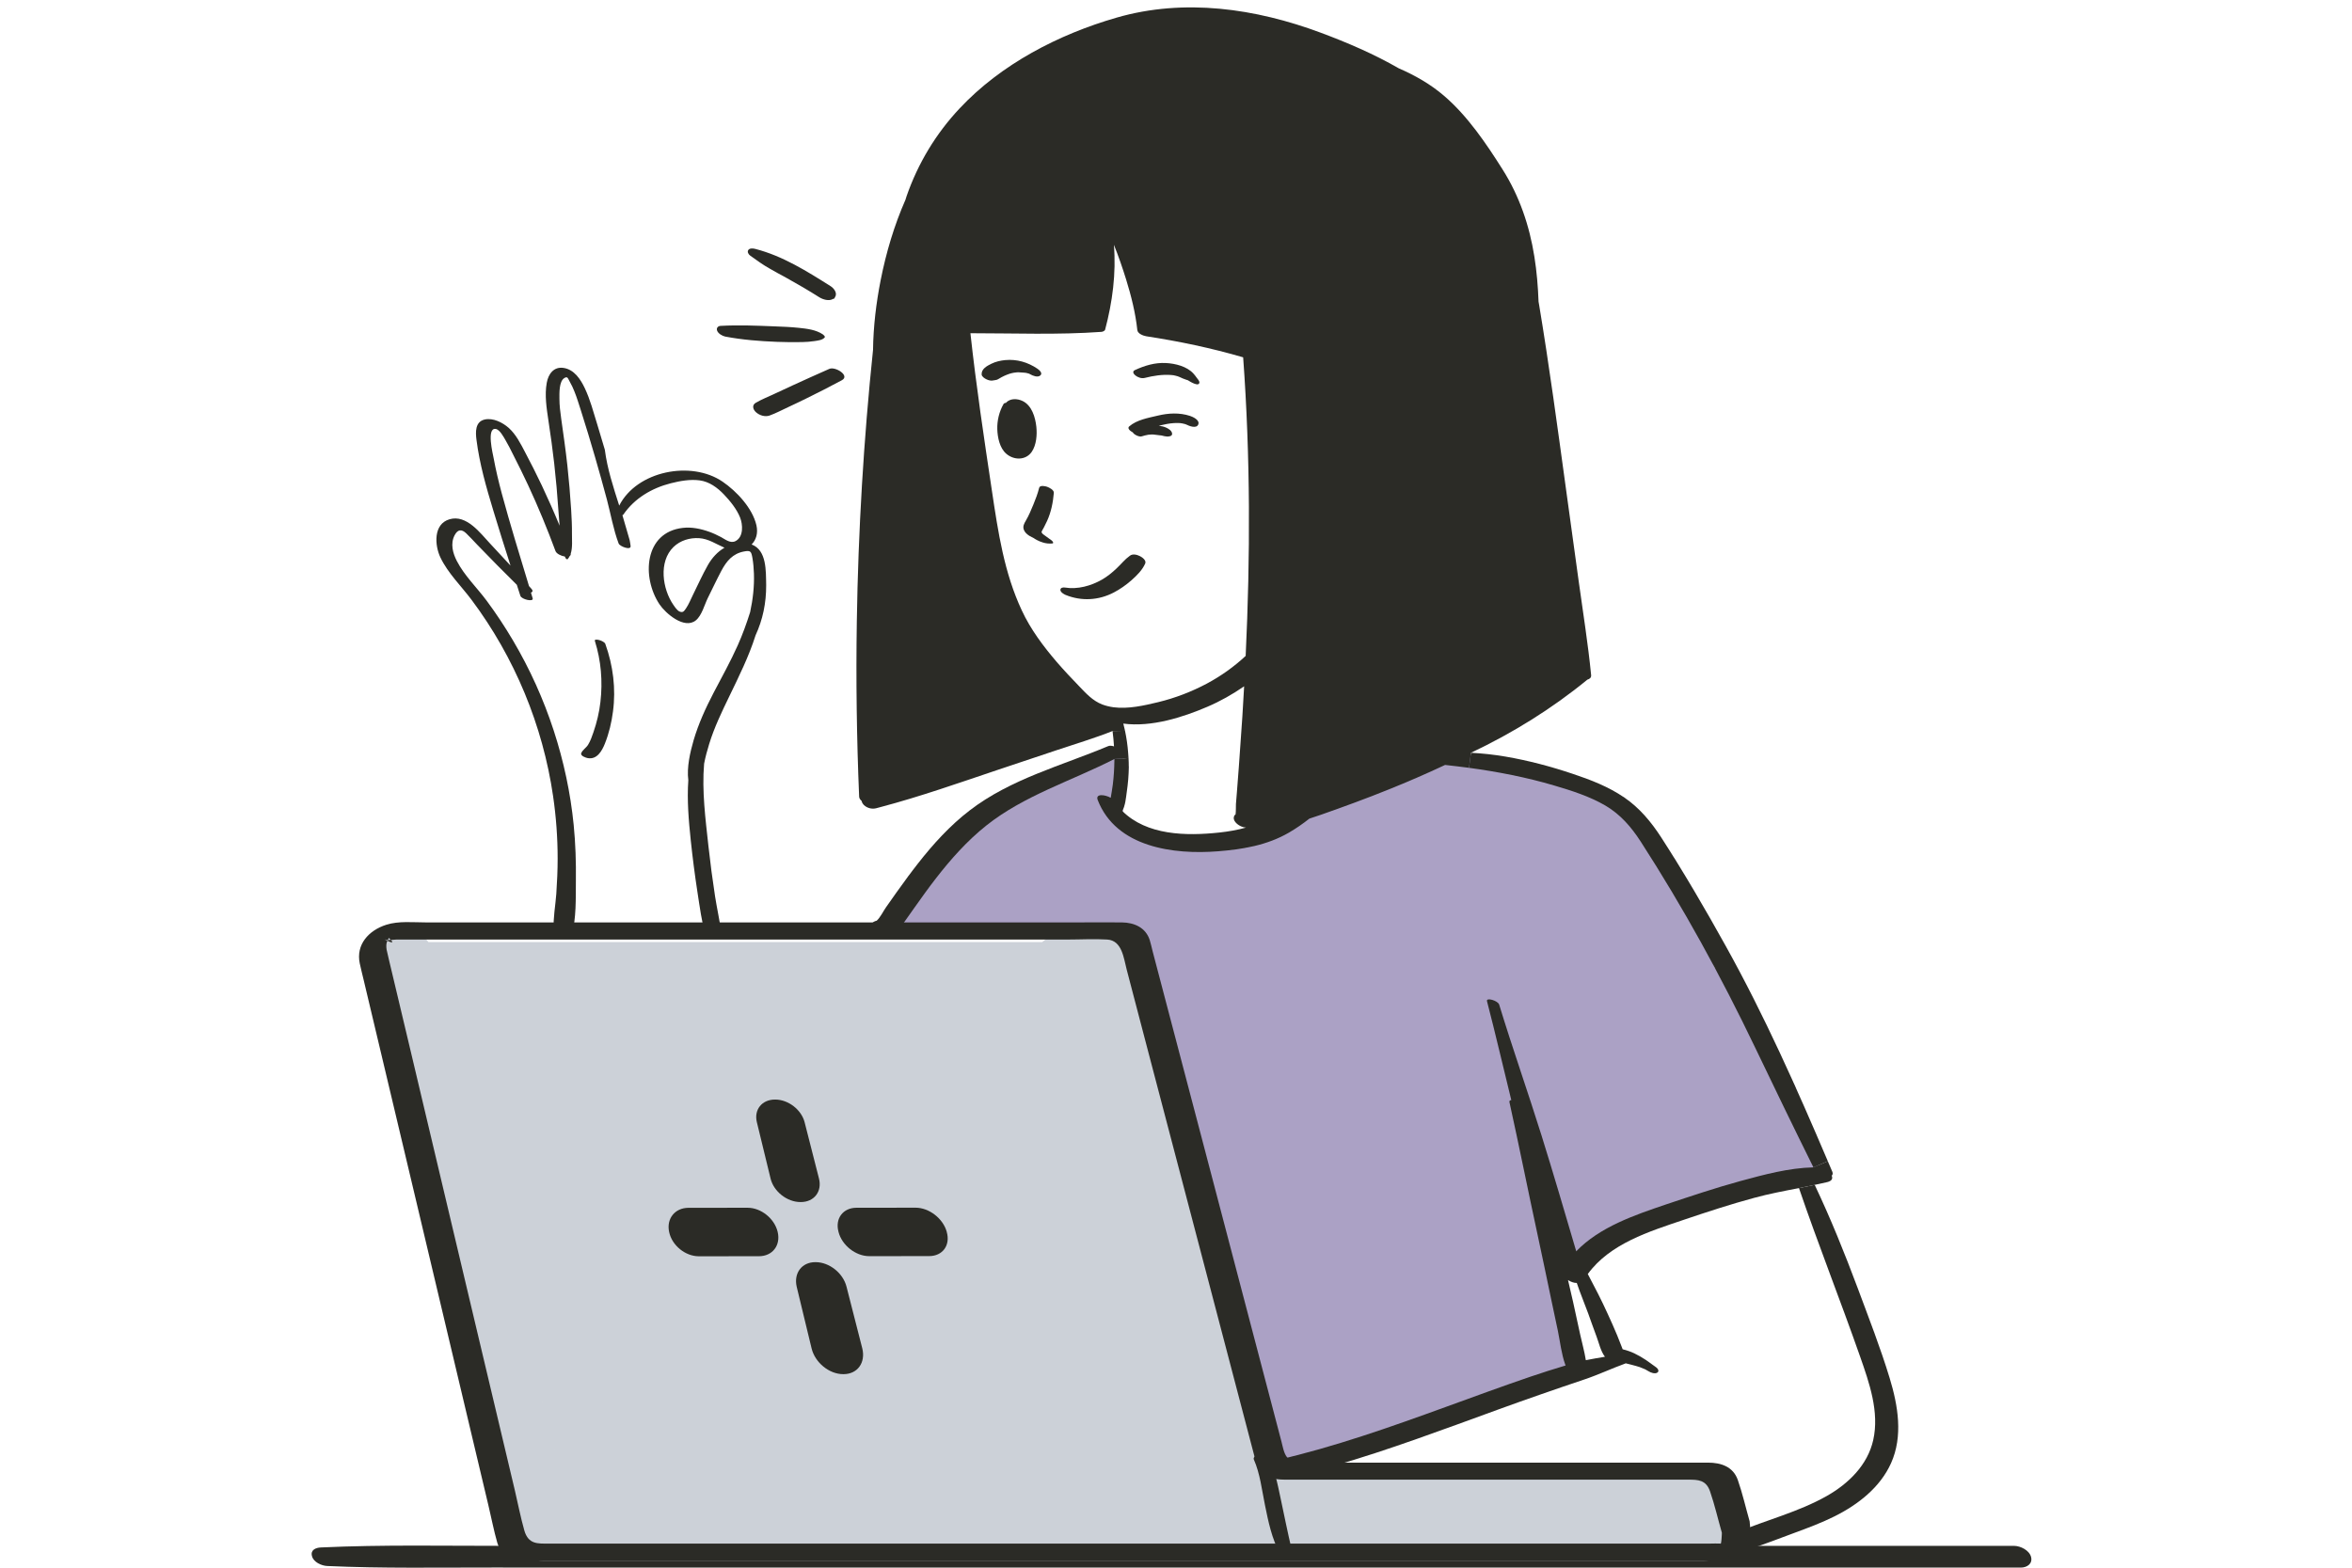
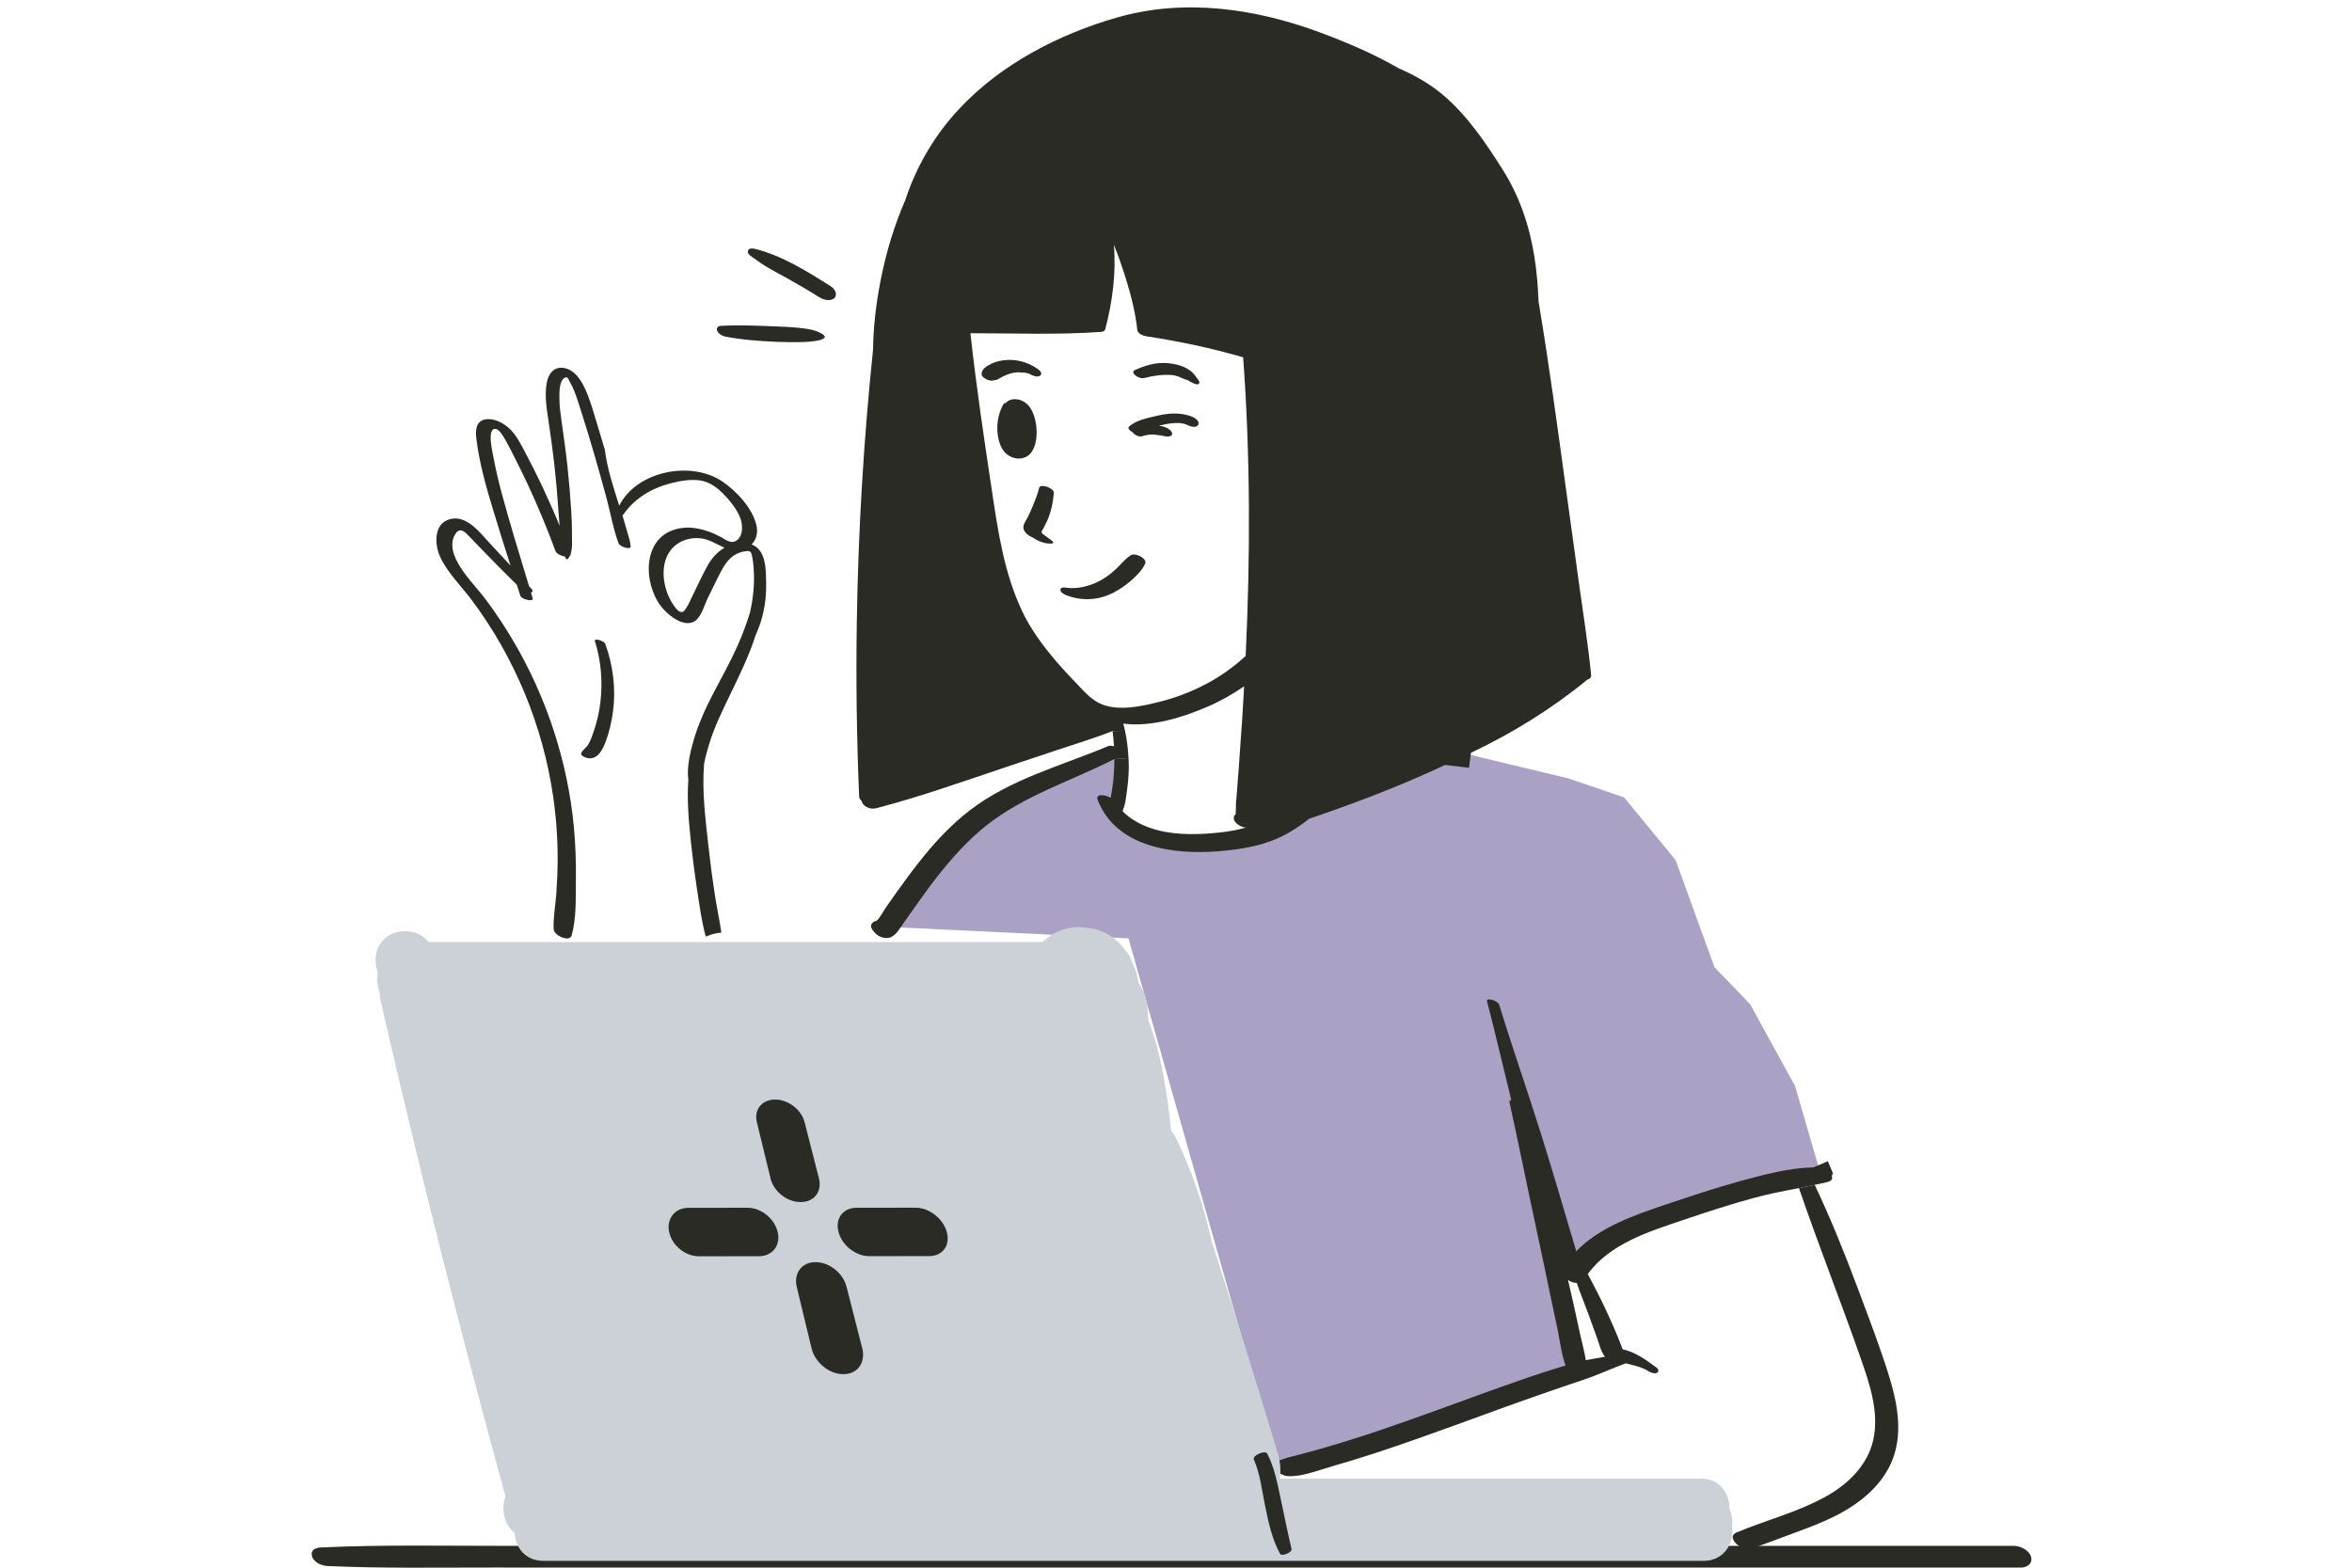
<svg xmlns="http://www.w3.org/2000/svg" width="192" height="128" viewBox="0 0 192 128" fill="none">
  <path d="M26.709 127.862C31.221 128.067 35.748 127.982 40.269 127.987C44.786 127.992 49.303 127.992 53.82 127.992C62.759 127.992 71.697 127.992 80.641 127.992C98.614 127.992 116.586 127.992 134.554 127.992C144.692 127.992 154.83 127.992 164.968 127.992C165.472 127.992 165.942 127.677 165.802 127.127C165.662 126.578 164.933 126.218 164.413 126.218C146.44 126.218 128.468 126.218 110.5 126.218C92.533 126.218 74.555 126.218 56.588 126.218C51.522 126.218 46.45 126.213 41.383 126.218C36.322 126.223 31.246 126.113 26.189 126.348C25.764 126.368 25.325 126.558 25.47 127.062C25.59 127.547 26.249 127.842 26.709 127.862Z" fill="#2B2B26" />
  <path d="M90.941 60.944L81.402 65.89L74.137 71.556L72.873 75.698L92.12 76.618L104.521 120.322L128.005 112.198L126.84 103.049L128.674 102.165L137.113 98.612L145.273 96.344L148.645 95.924L146.537 88.679L142.869 81.994L139.956 78.966L136.784 70.227L132.582 65.106L128.005 63.547L117.137 60.944L103.886 67.224L101.723 69.218L94.983 68.103L91.61 66.799L92.145 62.612L90.941 60.944Z" fill="#ABA1C5" />
  <path d="M97.681 30.829C97.601 30.72 97.521 30.605 97.426 30.505C96.891 29.91 95.942 29.68 95.168 29.64C94.273 29.595 93.439 29.85 92.639 30.22C92.415 30.325 92.525 30.525 92.679 30.65C92.874 30.809 93.184 30.924 93.439 30.859C94.143 30.68 94.893 30.56 95.622 30.62C95.682 30.625 95.742 30.63 95.802 30.64C95.812 30.645 95.937 30.67 95.957 30.675C96.017 30.689 96.077 30.709 96.142 30.724C96.192 30.744 96.247 30.765 96.297 30.785C96.477 30.864 96.642 30.949 96.832 31.004C96.871 31.014 97.006 31.059 96.901 31.019C96.931 31.029 96.966 31.044 96.991 31.059C97.081 31.104 96.981 31.054 97.006 31.069C97.131 31.149 97.911 31.639 97.911 31.204C97.906 31.089 97.746 30.924 97.681 30.829Z" fill="#2B2B26" />
  <path d="M84.68 30.1C83.901 29.575 83.011 29.315 82.072 29.4C81.687 29.435 81.278 29.525 80.928 29.7C80.573 29.875 80.114 30.115 80.133 30.57C80.138 30.744 80.373 30.894 80.503 30.959C80.678 31.049 80.903 31.114 81.103 31.059C81.168 31.039 81.293 31.039 81.373 31.009C81.408 30.994 81.438 30.979 81.472 30.964C81.513 30.944 81.667 30.849 81.587 30.899C81.637 30.869 81.682 30.839 81.732 30.814C81.742 30.809 81.757 30.799 81.767 30.794C81.837 30.759 81.907 30.72 81.977 30.689C82.122 30.625 82.267 30.565 82.417 30.515C82.447 30.505 82.592 30.47 82.577 30.47C82.642 30.455 82.712 30.44 82.777 30.43C82.847 30.42 82.916 30.41 82.987 30.405C83.026 30.4 83.071 30.4 83.111 30.395C83.266 30.405 83.421 30.41 83.571 30.425C83.606 30.43 83.641 30.43 83.671 30.435C83.676 30.435 83.701 30.44 83.726 30.44C83.746 30.445 83.771 30.45 83.781 30.45C83.816 30.455 83.846 30.465 83.881 30.475C83.921 30.485 83.956 30.495 83.991 30.505C84.001 30.51 84.021 30.52 84.036 30.525C84.061 30.54 84.111 30.565 84.111 30.565C84.316 30.68 84.71 30.844 84.925 30.654C85.15 30.465 84.82 30.195 84.68 30.1Z" fill="#2B2B26" />
  <path d="M85.853 44.13C85.638 43.975 85.428 43.815 85.213 43.666C85.128 43.605 85.068 43.566 85.023 43.441C85.023 43.436 85.028 43.431 85.028 43.421C85.043 43.381 85.063 43.341 85.083 43.301C85.128 43.216 85.178 43.136 85.223 43.051C85.313 42.881 85.398 42.706 85.478 42.531C85.808 41.802 85.958 41.037 86.028 40.243C86.047 39.998 85.643 39.803 85.473 39.743C85.328 39.693 84.888 39.593 84.828 39.833C84.713 40.303 84.543 40.742 84.359 41.192C84.174 41.642 83.989 42.087 83.744 42.506C83.604 42.746 83.474 42.971 83.579 43.256C83.654 43.466 83.844 43.63 84.024 43.745C84.134 43.815 84.329 43.9 84.384 43.935C84.404 43.95 84.479 44 84.489 44.005C84.538 44.035 84.588 44.06 84.638 44.09C84.798 44.175 84.953 44.24 85.123 44.29C85.388 44.375 85.623 44.395 85.898 44.375C86.067 44.355 85.908 44.17 85.853 44.13Z" fill="#2B2B26" />
  <path d="M93.068 45.414C92.833 45.294 92.484 45.194 92.244 45.369C92.024 45.529 91.849 45.689 91.664 45.884C91.489 46.069 91.314 46.254 91.129 46.428C90.775 46.763 90.385 47.078 89.96 47.323C89.061 47.837 87.967 48.142 86.932 47.972C86.792 47.947 86.558 47.977 86.563 48.167C86.568 48.357 86.847 48.517 86.992 48.577C88.281 49.102 89.685 49.022 90.92 48.377C91.439 48.107 91.924 47.763 92.364 47.378C92.813 46.978 93.243 46.558 93.488 46.009C93.593 45.754 93.248 45.504 93.068 45.414Z" fill="#2B2B26" />
  <path d="M84.6 34.846C84.514 34.062 84.235 33.103 83.47 32.738C83.061 32.543 82.506 32.508 82.156 32.848C82.141 32.863 82.136 32.878 82.121 32.893C82.031 32.898 81.951 32.928 81.916 32.998C81.567 33.617 81.392 34.332 81.412 35.041C81.432 35.716 81.607 36.58 82.136 37.04C82.761 37.59 83.735 37.6 84.225 36.89C84.605 36.33 84.669 35.506 84.6 34.846Z" fill="#2B2B26" />
  <path d="M151.847 110.769C150.233 106.162 148.434 101.63 146.855 97.008L148.139 96.743C148.139 96.748 148.144 96.748 148.144 96.753C149.449 99.507 150.578 102.31 151.647 105.168C152.551 107.601 153.506 110.044 154.26 112.527C154.94 114.761 155.364 117.259 154.37 119.468C153.476 121.456 151.662 122.86 149.753 123.81C148.704 124.334 147.605 124.744 146.506 125.149C145.296 125.593 144.092 126.073 142.863 126.463C142.199 126.678 140.825 125.513 141.759 125.124C144.197 124.104 146.81 123.455 149.124 122.146C150.888 121.146 152.461 119.623 152.916 117.579C153.431 115.286 152.596 112.907 151.847 110.769Z" fill="#2B2B26" />
-   <path d="M131.037 65.765C129.758 65.021 128.289 64.551 126.875 64.136C124.617 63.467 122.268 63.012 119.92 62.692L120.08 61.463C121.024 61.513 121.963 61.613 122.918 61.778C124.777 62.098 126.6 62.582 128.384 63.182C129.843 63.667 131.302 64.231 132.581 65.106C133.835 65.955 134.79 67.109 135.609 68.373C137.468 71.251 139.211 74.239 140.875 77.237C144.033 82.913 146.666 88.839 149.21 94.81L148.035 95.315C146.416 92.052 144.833 88.779 143.259 85.496C140.496 79.73 137.408 74.089 133.935 68.713C133.161 67.519 132.276 66.49 131.037 65.765Z" fill="#2B2B26" />
  <path d="M135.207 111.648C135.347 111.753 135.472 111.968 135.282 112.078C135.082 112.198 134.753 112.073 134.578 111.963C134.513 111.928 134.448 111.888 134.378 111.848C134.353 111.833 134.323 111.818 134.298 111.803C134.288 111.798 134.288 111.798 134.273 111.793C134.138 111.733 133.998 111.678 133.858 111.623C133.843 111.618 133.833 111.618 133.823 111.613C133.808 111.608 133.788 111.603 133.773 111.598C133.703 111.573 133.633 111.553 133.563 111.533C133.419 111.493 133.279 111.453 133.134 111.418C132.994 111.383 132.854 111.348 132.709 111.313C132.699 111.323 132.684 111.328 132.669 111.333C131.54 111.743 130.456 112.258 129.306 112.642C128.132 113.032 126.968 113.437 125.799 113.842C123.525 114.631 121.272 115.46 119.014 116.285C116.76 117.104 114.507 117.909 112.233 118.653C111.054 119.038 109.87 119.403 108.681 119.742C107.562 120.062 106.252 120.602 105.073 120.522C104.609 120.492 103.494 119.792 104.259 119.348C104.768 119.053 105.403 118.943 105.973 118.793C106.572 118.638 107.167 118.473 107.761 118.308C108.916 117.979 110.065 117.624 111.204 117.254C113.497 116.51 115.771 115.695 118.034 114.871C120.333 114.036 122.626 113.192 124.939 112.403C125.889 112.078 126.848 111.778 127.807 111.488C127.792 111.463 127.787 111.443 127.777 111.423C127.463 110.554 127.358 109.565 127.173 108.66C126.998 107.821 126.818 106.976 126.638 106.137C126.269 104.373 125.904 102.609 125.524 100.851C124.74 97.233 124.02 93.606 123.221 89.993C123.196 89.883 123.261 89.828 123.371 89.823C122.706 87.13 122.086 84.427 121.387 81.744C121.302 81.414 122.286 81.704 122.381 82.024C123.475 85.611 124.725 89.144 125.844 92.726C126.823 95.859 127.742 99.012 128.672 102.165C130.595 100.176 133.414 99.217 136.012 98.337C138.015 97.668 140.024 96.993 142.063 96.434C143.991 95.909 146.02 95.359 148.033 95.314L149.208 94.81C149.332 95.095 149.457 95.384 149.577 95.669C149.637 95.814 149.607 95.919 149.527 95.994C149.627 96.214 149.557 96.424 149.158 96.519C148.818 96.599 148.478 96.674 148.138 96.743L146.854 97.008C145.63 97.243 144.411 97.473 143.202 97.803C141.258 98.327 139.339 98.957 137.431 99.602C134.628 100.551 131.43 101.535 129.616 104.023C130.181 105.088 130.73 106.147 131.23 107.251C131.5 107.851 131.78 108.445 132.025 109.055C132.154 109.38 132.284 109.704 132.409 110.029C132.429 110.074 132.444 110.119 132.459 110.164C132.789 110.249 133.109 110.354 133.414 110.499C133.743 110.659 134.058 110.839 134.363 111.043C134.518 111.148 134.678 111.258 134.828 111.373C134.833 111.378 134.833 111.378 134.833 111.378C134.833 111.378 134.833 111.378 134.838 111.383C134.903 111.428 134.962 111.473 135.027 111.518C135.087 111.558 135.147 111.603 135.207 111.648ZM128.717 104.753C128.477 104.753 128.222 104.658 128.002 104.518C128.142 105.113 128.282 105.712 128.417 106.312C128.612 107.191 128.802 108.071 128.992 108.95C129.142 109.639 129.346 110.354 129.456 111.058C129.976 110.954 130.496 110.864 131.015 110.779C130.665 110.319 130.526 109.649 130.331 109.13C130.091 108.5 129.876 107.866 129.646 107.236C129.416 106.612 129.161 105.992 128.932 105.362C128.857 105.158 128.787 104.958 128.717 104.753Z" fill="#2B2B26" />
  <path d="M90.89 57.746C92.094 57.906 93.398 57.606 94.542 57.331C95.926 56.996 97.265 56.481 98.524 55.812C99.674 55.197 100.738 54.438 101.687 53.554C102.072 45.429 102.077 37.3 101.482 29.175C98.899 28.421 96.261 27.866 93.578 27.457C93.338 27.417 92.878 27.252 92.843 26.952C92.693 25.553 92.344 24.159 91.929 22.82C91.634 21.876 91.309 20.916 90.93 19.987C91.124 22.305 90.81 24.684 90.215 26.912C90.185 27.027 90 27.092 89.905 27.097C86.358 27.352 82.78 27.207 79.218 27.207C79.688 31.519 80.332 35.806 80.977 40.098C81.476 43.431 81.971 46.763 83.415 49.846C84.134 51.39 85.164 52.764 86.268 54.053C86.847 54.723 87.452 55.367 88.067 56.002C88.641 56.602 89.196 57.221 89.985 57.521C90.275 57.631 90.58 57.701 90.89 57.746ZM92.124 61.893C92.139 62.133 92.144 62.372 92.144 62.612C92.144 63.307 92.079 63.991 91.979 64.676C91.914 65.13 91.869 65.78 91.609 66.21C93.613 68.213 96.821 68.268 99.549 67.974C100.298 67.894 101.023 67.764 101.722 67.569C101.387 67.559 101.018 67.349 100.843 67.119C100.723 66.964 100.673 66.814 100.748 66.624C100.773 66.564 100.818 66.525 100.863 66.495C100.898 66.26 100.883 65.79 100.893 65.645C100.923 65.315 100.948 64.991 100.973 64.661C101.028 63.966 101.083 63.267 101.133 62.572C101.232 61.218 101.327 59.864 101.417 58.505C101.472 57.686 101.517 56.861 101.562 56.037C100.618 56.686 99.619 57.256 98.564 57.706C96.576 58.56 93.993 59.389 91.699 59.08C91.749 59.275 91.799 59.474 91.839 59.669L90.82 59.689C89.346 60.274 87.817 60.729 86.313 61.233C84.694 61.773 83.075 62.318 81.456 62.857C78.288 63.921 75.121 65.041 71.888 65.895C71.763 65.93 71.638 65.965 71.513 65.995C71.178 66.08 70.789 65.98 70.534 65.74C70.439 65.65 70.354 65.52 70.339 65.4C70.219 65.295 70.139 65.175 70.134 65.046C69.934 60.284 69.869 55.512 69.944 50.745C70.059 43.341 70.499 35.936 71.268 28.566C71.293 26.652 71.523 24.739 71.893 22.865C72.338 20.611 72.997 18.398 73.916 16.309C73.951 16.215 73.977 16.115 74.006 16.02C74.936 13.342 76.39 10.928 78.328 8.86C81.726 5.232 86.418 2.804 91.15 1.44C96.681 -0.159 102.497 0.69 107.813 2.669C109.971 3.473 112.165 4.413 114.183 5.577C115.508 6.152 116.762 6.861 117.891 7.83C119.8 9.469 121.319 11.713 122.653 13.826C124.032 16 124.856 18.428 125.256 20.961C125.451 22.18 125.551 23.405 125.596 24.629C125.606 24.704 125.621 24.779 125.636 24.854C126.47 29.855 127.144 34.892 127.834 39.913C128.179 42.431 128.529 44.945 128.873 47.458C129.223 50.011 129.638 52.559 129.888 55.123C129.908 55.332 129.763 55.442 129.583 55.492C126.68 57.871 123.472 59.859 120.079 61.463L119.919 62.692C119.265 62.607 118.615 62.527 117.966 62.457C116.447 63.172 114.903 63.841 113.344 64.466C111.525 65.201 109.682 65.875 107.828 66.525C107.518 66.635 107.203 66.739 106.889 66.839C106.354 67.259 105.794 67.649 105.215 67.984C103.431 69.018 101.447 69.348 99.424 69.507C95.821 69.792 91.12 69.198 89.611 65.325C89.391 64.761 90.24 64.886 90.67 65.141C90.73 64.781 90.795 64.426 90.84 64.071C90.92 63.437 90.96 62.792 90.97 62.153C90.97 62.093 90.97 62.033 90.97 61.973L92.124 61.893Z" fill="#2B2B26" />
  <path d="M79.163 66.165C82.515 63.592 86.638 62.527 90.47 60.918C90.59 60.868 90.765 60.883 90.939 60.943C90.915 60.524 90.875 60.109 90.82 59.689L91.839 59.669C91.964 60.264 92.049 60.858 92.094 61.463C92.109 61.603 92.119 61.748 92.124 61.893L90.969 61.973C87.477 63.761 83.605 64.941 80.507 67.409C78.948 68.653 77.614 70.152 76.395 71.726C75.79 72.505 75.216 73.31 74.646 74.114C74.336 74.544 74.036 74.978 73.731 75.408C73.442 75.818 73.207 76.268 72.757 76.507C72.372 76.712 71.738 76.517 71.458 76.208C71.418 76.163 71.378 76.113 71.338 76.068C71.168 75.878 70.978 75.593 71.213 75.358C71.313 75.258 71.433 75.203 71.568 75.173C71.863 74.909 72.128 74.359 72.317 74.094C72.602 73.689 72.887 73.285 73.172 72.88C73.746 72.081 74.326 71.281 74.936 70.502C76.18 68.913 77.554 67.399 79.163 66.165Z" fill="#2B2B26" />
  <path d="M97.141 33.957C96.281 33.677 95.372 33.727 94.503 33.937C93.733 34.122 92.794 34.277 92.179 34.817C92.014 34.956 92.214 35.171 92.474 35.306V35.311C92.514 35.381 92.579 35.431 92.644 35.476C92.789 35.571 93.034 35.681 93.209 35.626C93.383 35.571 93.558 35.526 93.738 35.496C93.798 35.486 93.893 35.476 93.983 35.476C94.028 35.476 94.068 35.476 94.113 35.476C94.128 35.476 94.128 35.476 94.133 35.476C94.148 35.476 94.163 35.476 94.178 35.481C94.358 35.496 94.537 35.521 94.717 35.546C94.737 35.551 94.852 35.551 94.857 35.566C94.832 35.561 94.807 35.556 94.777 35.551C94.802 35.556 94.832 35.561 94.857 35.566C94.987 35.596 95.117 35.636 95.252 35.641C95.402 35.651 95.712 35.626 95.682 35.396C95.652 35.156 95.392 35.007 95.202 34.917C95.017 34.832 94.807 34.787 94.597 34.762C94.722 34.732 94.852 34.707 94.972 34.677C95.352 34.587 95.747 34.532 96.136 34.537C96.261 34.537 96.396 34.547 96.516 34.572C96.591 34.587 96.671 34.607 96.746 34.627C96.831 34.652 96.846 34.657 96.796 34.647C96.876 34.687 96.891 34.692 96.841 34.662C97.056 34.777 97.665 35.022 97.815 34.662C97.97 34.302 97.376 34.032 97.141 33.957Z" fill="#2B2B26" />
  <path d="M67.811 23.37C65.883 22.151 63.879 20.891 61.651 20.322C61.481 20.277 61.201 20.247 61.086 20.412C60.976 20.567 61.106 20.776 61.241 20.871C61.766 21.251 62.285 21.626 62.85 21.941C63.065 22.061 63.275 22.186 63.495 22.305C63.724 22.435 63.744 22.44 63.869 22.505C63.979 22.565 64.089 22.625 64.194 22.685C65.108 23.19 66.008 23.719 66.887 24.274C67.182 24.459 67.682 24.609 68.011 24.404C68.106 24.394 68.146 24.349 68.146 24.284C68.401 23.969 68.091 23.544 67.811 23.37Z" fill="#2B2B26" />
  <path d="M67.186 27.312C66.622 26.922 65.872 26.837 65.208 26.767C64.548 26.697 63.883 26.672 63.224 26.647C61.76 26.587 60.291 26.527 58.827 26.607C58.602 26.617 58.462 26.787 58.542 27.002C58.632 27.242 58.967 27.432 59.207 27.482C60.601 27.747 62.02 27.857 63.434 27.912C64.118 27.936 64.803 27.947 65.487 27.931C65.827 27.922 66.172 27.901 66.507 27.846C66.781 27.802 67.141 27.772 67.326 27.547C67.376 27.472 67.226 27.342 67.186 27.312Z" fill="#2B2B26" />
-   <path d="M67.697 30.12C66.688 30.57 65.678 31.014 64.679 31.479C64.179 31.709 63.68 31.939 63.185 32.173C62.695 32.403 62.176 32.608 61.701 32.883C61.371 33.073 61.456 33.413 61.701 33.647C61.986 33.912 62.446 34.062 62.825 33.927C63.34 33.742 63.834 33.477 64.329 33.248C64.829 33.018 65.319 32.778 65.813 32.538C66.797 32.059 67.762 31.559 68.726 31.044C69.416 30.669 68.181 29.9 67.697 30.12Z" fill="#2B2B26" />
  <path d="M61.356 44.455C61.721 44.09 61.9 43.535 61.746 42.876C61.421 41.487 60.132 40.108 58.987 39.328C56.429 37.58 51.997 38.439 50.548 41.282C50.069 39.778 49.574 38.279 49.374 36.72C49.164 36.016 48.959 35.316 48.745 34.617C48.44 33.642 48.18 32.623 47.74 31.699C47.391 30.964 46.876 30.17 46.002 30.04C45.207 29.92 44.762 30.535 44.633 31.254C44.448 32.278 44.623 33.343 44.772 34.357C44.947 35.516 45.112 36.68 45.242 37.844C45.387 39.133 45.502 40.428 45.587 41.727C45.612 42.126 45.652 42.521 45.682 42.921C45.227 41.817 44.742 40.722 44.233 39.643C43.798 38.729 43.343 37.824 42.869 36.93C42.494 36.221 42.124 35.466 41.515 34.926C41.02 34.492 40.251 34.102 39.571 34.252C38.782 34.427 38.812 35.281 38.897 35.916C39.146 37.879 39.696 39.788 40.266 41.672C40.72 43.181 41.195 44.68 41.675 46.179C41.12 45.574 40.56 44.974 40.001 44.375C39.201 43.52 38.087 41.996 36.703 42.396C35.359 42.781 35.479 44.525 35.953 45.519C36.573 46.813 37.657 47.852 38.507 48.992C42.009 53.673 44.313 59.234 45.152 65.016C45.397 66.699 45.522 68.398 45.522 70.097C45.522 71.061 45.477 72.026 45.412 72.99C45.342 73.944 45.152 74.924 45.197 75.883C45.217 76.368 46.496 76.972 46.666 76.373C47.056 74.969 46.996 73.365 47.011 71.916C47.031 70.392 46.981 68.868 46.831 67.349C46.571 64.736 46.017 62.148 45.202 59.649C44.368 57.091 43.253 54.623 41.884 52.304C41.225 51.185 40.505 50.096 39.731 49.052C38.936 47.982 37.912 47.003 37.298 45.814C36.963 45.169 36.753 44.395 37.108 43.71C37.367 43.211 37.687 43.186 38.067 43.555C38.372 43.845 38.652 44.16 38.946 44.465C40.016 45.569 41.09 46.668 42.189 47.748C42.289 48.047 42.379 48.347 42.479 48.647C42.579 48.947 43.583 49.172 43.483 48.852C43.438 48.697 43.388 48.542 43.343 48.387C43.473 48.337 43.528 48.242 43.398 48.092C43.328 48.012 43.253 47.932 43.184 47.852C42.424 45.339 41.645 42.826 40.96 40.288C40.705 39.333 40.475 38.374 40.295 37.4C40.236 37.075 39.701 34.926 40.455 35.021C40.795 35.061 41.125 35.701 41.275 35.956C41.495 36.33 41.69 36.72 41.884 37.11C42.309 37.939 42.719 38.774 43.114 39.618C43.933 41.377 44.672 43.171 45.347 44.994C45.427 45.209 45.792 45.389 46.106 45.439C46.131 45.494 46.161 45.549 46.191 45.604C46.206 45.629 46.306 45.689 46.336 45.659C46.406 45.579 46.461 45.489 46.511 45.394C46.571 45.354 46.601 45.294 46.591 45.204C46.751 44.705 46.686 44.065 46.691 43.575C46.696 42.931 46.666 42.286 46.626 41.642C46.551 40.428 46.446 39.218 46.316 38.009C46.176 36.73 45.992 35.456 45.812 34.182C45.737 33.642 45.667 33.098 45.667 32.553C45.667 32.128 45.627 31.139 46.066 30.869C46.346 30.694 46.356 30.904 46.516 31.174C46.666 31.429 46.786 31.699 46.896 31.974C47.096 32.468 47.246 32.978 47.41 33.482C47.815 34.757 48.205 36.031 48.575 37.315C48.91 38.469 49.234 39.633 49.544 40.792C49.859 41.977 50.069 43.231 50.503 44.38C50.593 44.615 51.523 44.969 51.478 44.58C51.463 44.425 51.428 44.265 51.403 44.11C51.303 43.765 51.198 43.42 51.103 43.076C51.008 42.736 50.908 42.396 50.808 42.062C50.838 42.056 50.863 42.047 50.878 42.026C51.792 40.687 53.206 39.853 54.76 39.458C55.51 39.268 56.344 39.118 57.119 39.223C57.903 39.328 58.563 39.813 59.097 40.373C59.607 40.907 60.142 41.567 60.416 42.256C60.641 42.821 60.711 43.825 60.052 44.175C59.637 44.4 59.212 44.045 58.863 43.855C58.548 43.69 58.233 43.54 57.898 43.42C57.219 43.176 56.464 43.016 55.745 43.101C52.577 43.456 52.372 47.143 53.836 49.341C54.326 50.076 55.865 51.415 56.804 50.651C57.294 50.251 57.504 49.386 57.778 48.832C58.148 48.087 58.503 47.328 58.892 46.593C59.312 45.809 59.812 45.204 60.726 45.029C61.281 44.919 61.326 45.029 61.421 45.549C61.496 45.974 61.531 46.413 61.546 46.848C61.581 47.877 61.461 48.942 61.236 49.981C60.946 50.9 60.616 51.815 60.222 52.694C59.632 54.013 58.928 55.277 58.258 56.556C57.608 57.8 57.014 59.1 56.619 60.449C56.344 61.403 56.05 62.642 56.189 63.706C56.075 65.34 56.219 66.999 56.389 68.623C56.539 70.032 56.719 71.436 56.934 72.835C57.119 74.034 57.284 75.288 57.613 76.472C57.883 76.363 58.153 76.268 58.438 76.208C58.588 76.178 58.743 76.158 58.888 76.153C58.748 75.163 58.528 74.169 58.373 73.19C58.163 71.831 57.983 70.467 57.833 69.098C57.593 66.879 57.289 64.596 57.478 62.357C57.583 61.813 57.728 61.273 57.893 60.743C58.308 59.394 58.922 58.12 59.537 56.851C60.331 55.207 61.136 53.588 61.676 51.88C62.27 50.586 62.55 49.242 62.545 47.773C62.52 46.633 62.6 44.919 61.356 44.455ZM57.788 46.134C57.339 46.928 56.964 47.767 56.559 48.587C56.384 48.937 56.229 49.341 56.005 49.666C55.835 49.911 55.755 50.051 55.465 49.926C55.275 49.841 55.09 49.561 54.975 49.396C54.071 48.092 53.746 45.859 54.98 44.66C55.535 44.125 56.304 43.895 57.064 43.94C57.843 43.985 58.458 44.43 59.142 44.72C58.588 45.039 58.123 45.544 57.788 46.134Z" fill="#2B2B26" />
  <path d="M49.414 52.574C49.324 52.319 48.485 52.08 48.56 52.33C49.069 53.943 49.209 55.632 49.014 57.316C48.919 58.16 48.72 58.985 48.445 59.784C48.325 60.139 48.2 60.494 48.005 60.813C47.855 61.058 47.535 61.243 47.446 61.503C47.371 61.723 47.84 61.873 47.975 61.898C48.73 62.038 49.139 61.318 49.379 60.714C49.714 59.874 49.924 58.99 50.039 58.095C50.289 56.232 50.049 54.338 49.414 52.574Z" fill="#2B2B26" />
  <path d="M30.848 79.436C30.738 79.965 30.793 80.505 30.988 80.975C30.983 81.174 30.997 81.389 31.047 81.609C34.16 95.205 37.573 108.735 41.265 122.186C40.886 123.195 41.13 124.469 42.01 125.144C42.07 126.318 42.844 127.442 44.363 127.442H139.067C139.277 127.442 139.462 127.417 139.647 127.382C139.707 127.372 139.757 127.347 139.817 127.327C139.927 127.292 140.042 127.262 140.141 127.212C140.201 127.182 140.256 127.147 140.311 127.107C140.396 127.057 140.481 127.003 140.556 126.943C140.611 126.908 140.656 126.858 140.696 126.813C140.771 126.748 140.836 126.673 140.896 126.598C140.931 126.548 140.961 126.498 140.996 126.453C141.056 126.368 141.106 126.278 141.151 126.183C141.176 126.133 141.201 126.083 141.216 126.038C141.261 125.933 141.296 125.828 141.326 125.718C141.336 125.673 141.346 125.633 141.356 125.589C141.381 125.469 141.401 125.339 141.411 125.209C141.411 125.179 141.416 125.149 141.416 125.119C141.421 124.974 141.416 124.819 141.396 124.674C141.396 124.669 141.396 124.664 141.396 124.649C141.456 124.159 141.386 123.66 141.181 123.215C141.206 121.976 140.421 120.722 138.837 120.722H104.471C104.571 120.107 104.531 119.423 104.311 118.673C102.573 112.882 100.769 107.106 98.91 101.35C98.301 98.557 97.376 95.849 96.127 93.171C95.972 92.841 95.797 92.556 95.597 92.302C95.273 89.259 94.833 86.126 93.754 83.333C93.744 83.078 93.724 82.818 93.704 82.568C93.644 81.639 93.364 80.86 92.929 80.225C92.899 79.975 92.849 79.73 92.794 79.491C92.784 79.441 92.769 79.401 92.749 79.351C92.669 79.151 92.585 78.946 92.5 78.751C92.42 78.551 92.335 78.346 92.245 78.151C92.225 78.117 92.21 78.087 92.19 78.047C91.975 77.707 91.65 77.352 91.41 77.027C90.836 76.458 90.166 76.068 89.387 75.848L88.163 75.688C87.338 75.688 86.569 75.898 85.854 76.313C85.589 76.513 85.335 76.718 85.075 76.917H34.97C34.3 75.963 32.751 75.783 31.812 76.338C30.663 77.017 30.443 78.286 30.848 79.436ZM43.469 111.553C44.273 114.611 45.098 117.669 45.937 120.722H95.368H45.937C45.098 117.669 44.273 114.616 43.469 111.553Z" fill="#CCD1D8" />
-   <path d="M142.823 124.199C142.504 123.08 142.244 121.931 141.864 120.842C141.484 119.748 140.485 119.423 139.441 119.423C134.165 119.423 128.893 119.423 123.612 119.423C117.961 119.423 112.32 119.423 106.669 119.423C106.069 119.423 105.479 119.513 105.05 118.963C104.795 118.633 104.715 118.109 104.61 117.709C104.125 115.87 103.646 114.032 103.161 112.193C101.462 105.717 99.758 99.242 98.06 92.766C96.736 87.725 95.416 82.693 94.087 77.652C94.012 77.357 93.948 77.052 93.858 76.763C93.528 75.728 92.593 75.328 91.584 75.314C90.36 75.303 89.146 75.314 87.932 75.314C82.301 75.314 76.674 75.314 71.043 75.314C63.978 75.314 56.913 75.314 49.848 75.314C44.822 75.314 39.8 75.314 34.774 75.314C33.734 75.314 32.545 75.184 31.541 75.503C30.092 75.963 29.033 77.132 29.372 78.681C29.472 79.141 29.587 79.596 29.697 80.055C30.921 85.207 32.141 90.348 33.365 95.499C34.959 102.22 36.552 108.94 38.146 115.655C38.721 118.089 39.3 120.512 39.875 122.935C40.115 123.935 40.31 124.974 40.595 125.963C41.014 127.412 42.358 127.452 43.568 127.452C44.797 127.452 46.016 127.452 47.245 127.452C51.902 127.452 56.559 127.452 61.215 127.452C67.756 127.452 74.291 127.452 80.837 127.452C88.007 127.452 95.187 127.452 102.357 127.452C108.832 127.452 115.313 127.452 121.788 127.452C126.32 127.452 130.847 127.452 135.379 127.452C136.513 127.452 137.657 127.452 138.791 127.452C139.006 127.452 139.221 127.457 139.431 127.452C141.17 127.417 143.238 126.168 142.808 124.189C142.664 123.5 140.385 124.319 140.56 125.144C140.56 125.154 140.54 126.263 140.39 126.138C140.435 126.173 140.69 125.973 140.73 126.033C140.725 126.028 140.7 126.033 140.695 126.033C140.65 126.008 140.535 126.033 140.485 126.033C140.18 126.013 139.876 126.033 139.571 126.033C136.248 126.033 132.92 126.033 129.588 126.033C123.877 126.033 118.171 126.033 112.46 126.033C105.569 126.033 98.684 126.033 91.794 126.033C84.894 126.033 77.984 126.033 71.078 126.033C65.472 126.033 59.871 126.033 54.26 126.033C51.112 126.033 47.965 126.033 44.817 126.033C43.912 126.033 43.133 126.113 42.803 124.964C42.498 123.89 42.283 122.775 42.029 121.691C40.684 116.015 39.336 110.349 37.991 104.673C36.472 98.252 34.944 91.827 33.425 85.406C32.935 83.343 32.44 81.269 31.951 79.206C31.841 78.721 31.711 78.241 31.611 77.757C31.601 77.682 31.576 77.617 31.561 77.542C31.531 77.332 31.516 77.107 31.586 76.902C31.561 76.967 31.731 76.568 31.751 76.583C32.54 77.347 31.341 76.647 31.386 76.713C31.391 76.718 31.431 76.707 31.436 76.713C31.646 76.812 32.151 76.713 32.375 76.713C33.035 76.713 33.699 76.713 34.369 76.713C36.597 76.713 38.826 76.713 41.059 76.713C47.565 76.713 54.065 76.713 60.561 76.713C67.141 76.713 73.717 76.713 80.297 76.713C82.58 76.713 84.859 76.713 87.142 76.713C88.216 76.713 89.316 76.647 90.39 76.713C91.599 76.792 91.729 78.226 91.974 79.161C92.523 81.269 93.078 83.368 93.628 85.476C95.332 91.987 97.04 98.492 98.754 105.003C99.963 109.62 101.177 114.231 102.387 118.848C102.551 119.458 102.711 120.032 103.286 120.422C103.891 120.832 104.565 120.812 105.245 120.812C107.333 120.812 109.422 120.812 111.51 120.812C118.181 120.812 124.851 120.812 131.521 120.812C133.63 120.812 135.728 120.812 137.832 120.812C138.626 120.812 139.276 120.837 139.596 121.771C139.975 122.865 140.235 124.015 140.555 125.129C140.765 125.858 143.038 124.994 142.823 124.199Z" fill="#2B2B26" />
  <path d="M103.447 118.688C103.282 118.369 102.213 118.843 102.352 119.158C102.867 120.327 103.007 121.646 103.262 122.885C103.542 124.264 103.816 125.609 104.491 126.863C104.631 127.118 105.5 126.748 105.43 126.468C105.111 125.099 104.831 123.72 104.541 122.346C104.281 121.122 104.026 119.803 103.447 118.688Z" fill="#2B2B26" />
  <path d="M68.445 100.561L68.45 100.586C68.73 101.68 69.854 102.564 70.958 102.564L75.85 102.559C76.954 102.559 77.599 101.67 77.284 100.581L77.279 100.556C76.969 99.476 75.835 98.607 74.746 98.607L69.914 98.612C68.825 98.612 68.16 99.486 68.445 100.561Z" fill="#2B2B26" />
  <path d="M54.62 100.571L54.625 100.596C54.855 101.69 55.944 102.574 57.048 102.574L61.955 102.569C63.059 102.569 63.744 101.68 63.484 100.591L63.479 100.566C63.214 99.487 62.125 98.612 61.031 98.612L56.194 98.617C55.1 98.622 54.395 99.497 54.62 100.571Z" fill="#2B2B26" />
  <path d="M65.038 105.068L66.252 110.094C66.532 111.253 67.686 112.198 68.83 112.198H68.86C70.004 112.198 70.679 111.253 70.389 110.089L69.105 105.063C68.825 103.943 67.696 103.054 66.587 103.054H66.562C65.457 103.049 64.778 103.948 65.038 105.068Z" fill="#2B2B26" />
  <path d="M61.783 91.617L62.903 96.224C63.157 97.288 64.252 98.147 65.346 98.147H65.371C66.465 98.147 67.125 97.278 66.855 96.224L65.681 91.622C65.416 90.603 64.347 89.778 63.287 89.778H63.262C62.198 89.778 61.539 90.603 61.783 91.617Z" fill="#2B2B26" />
</svg>